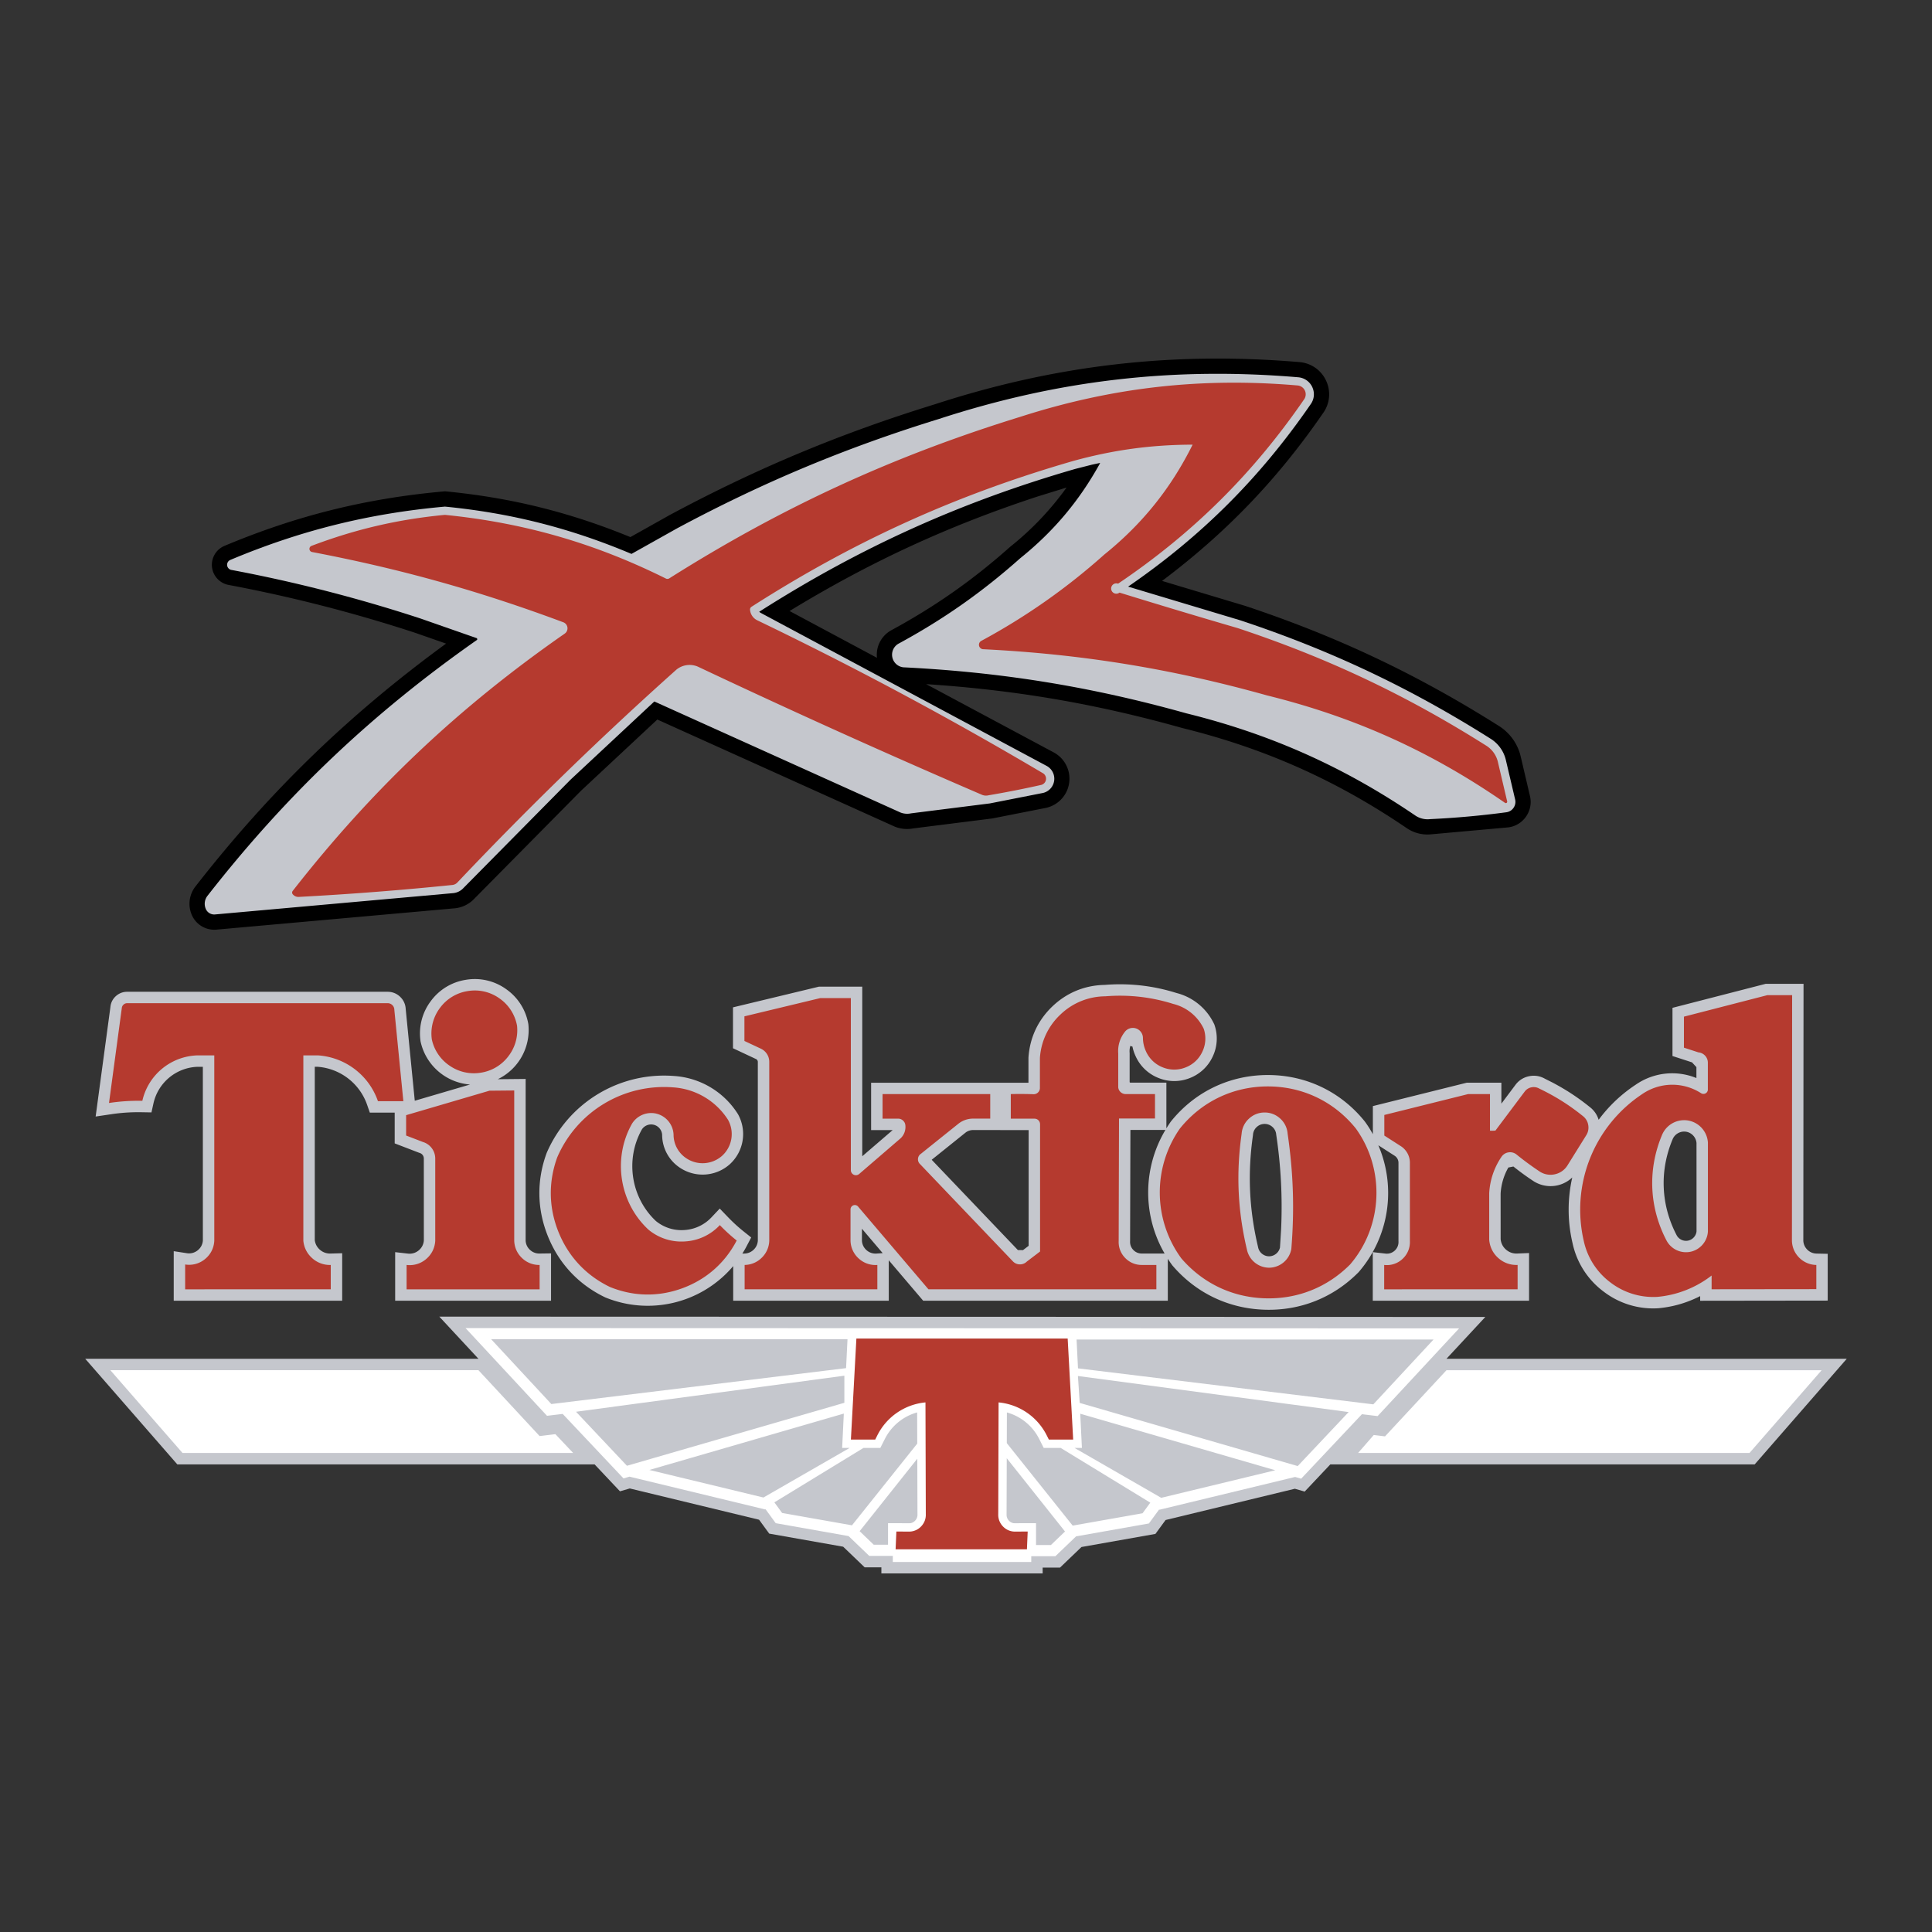
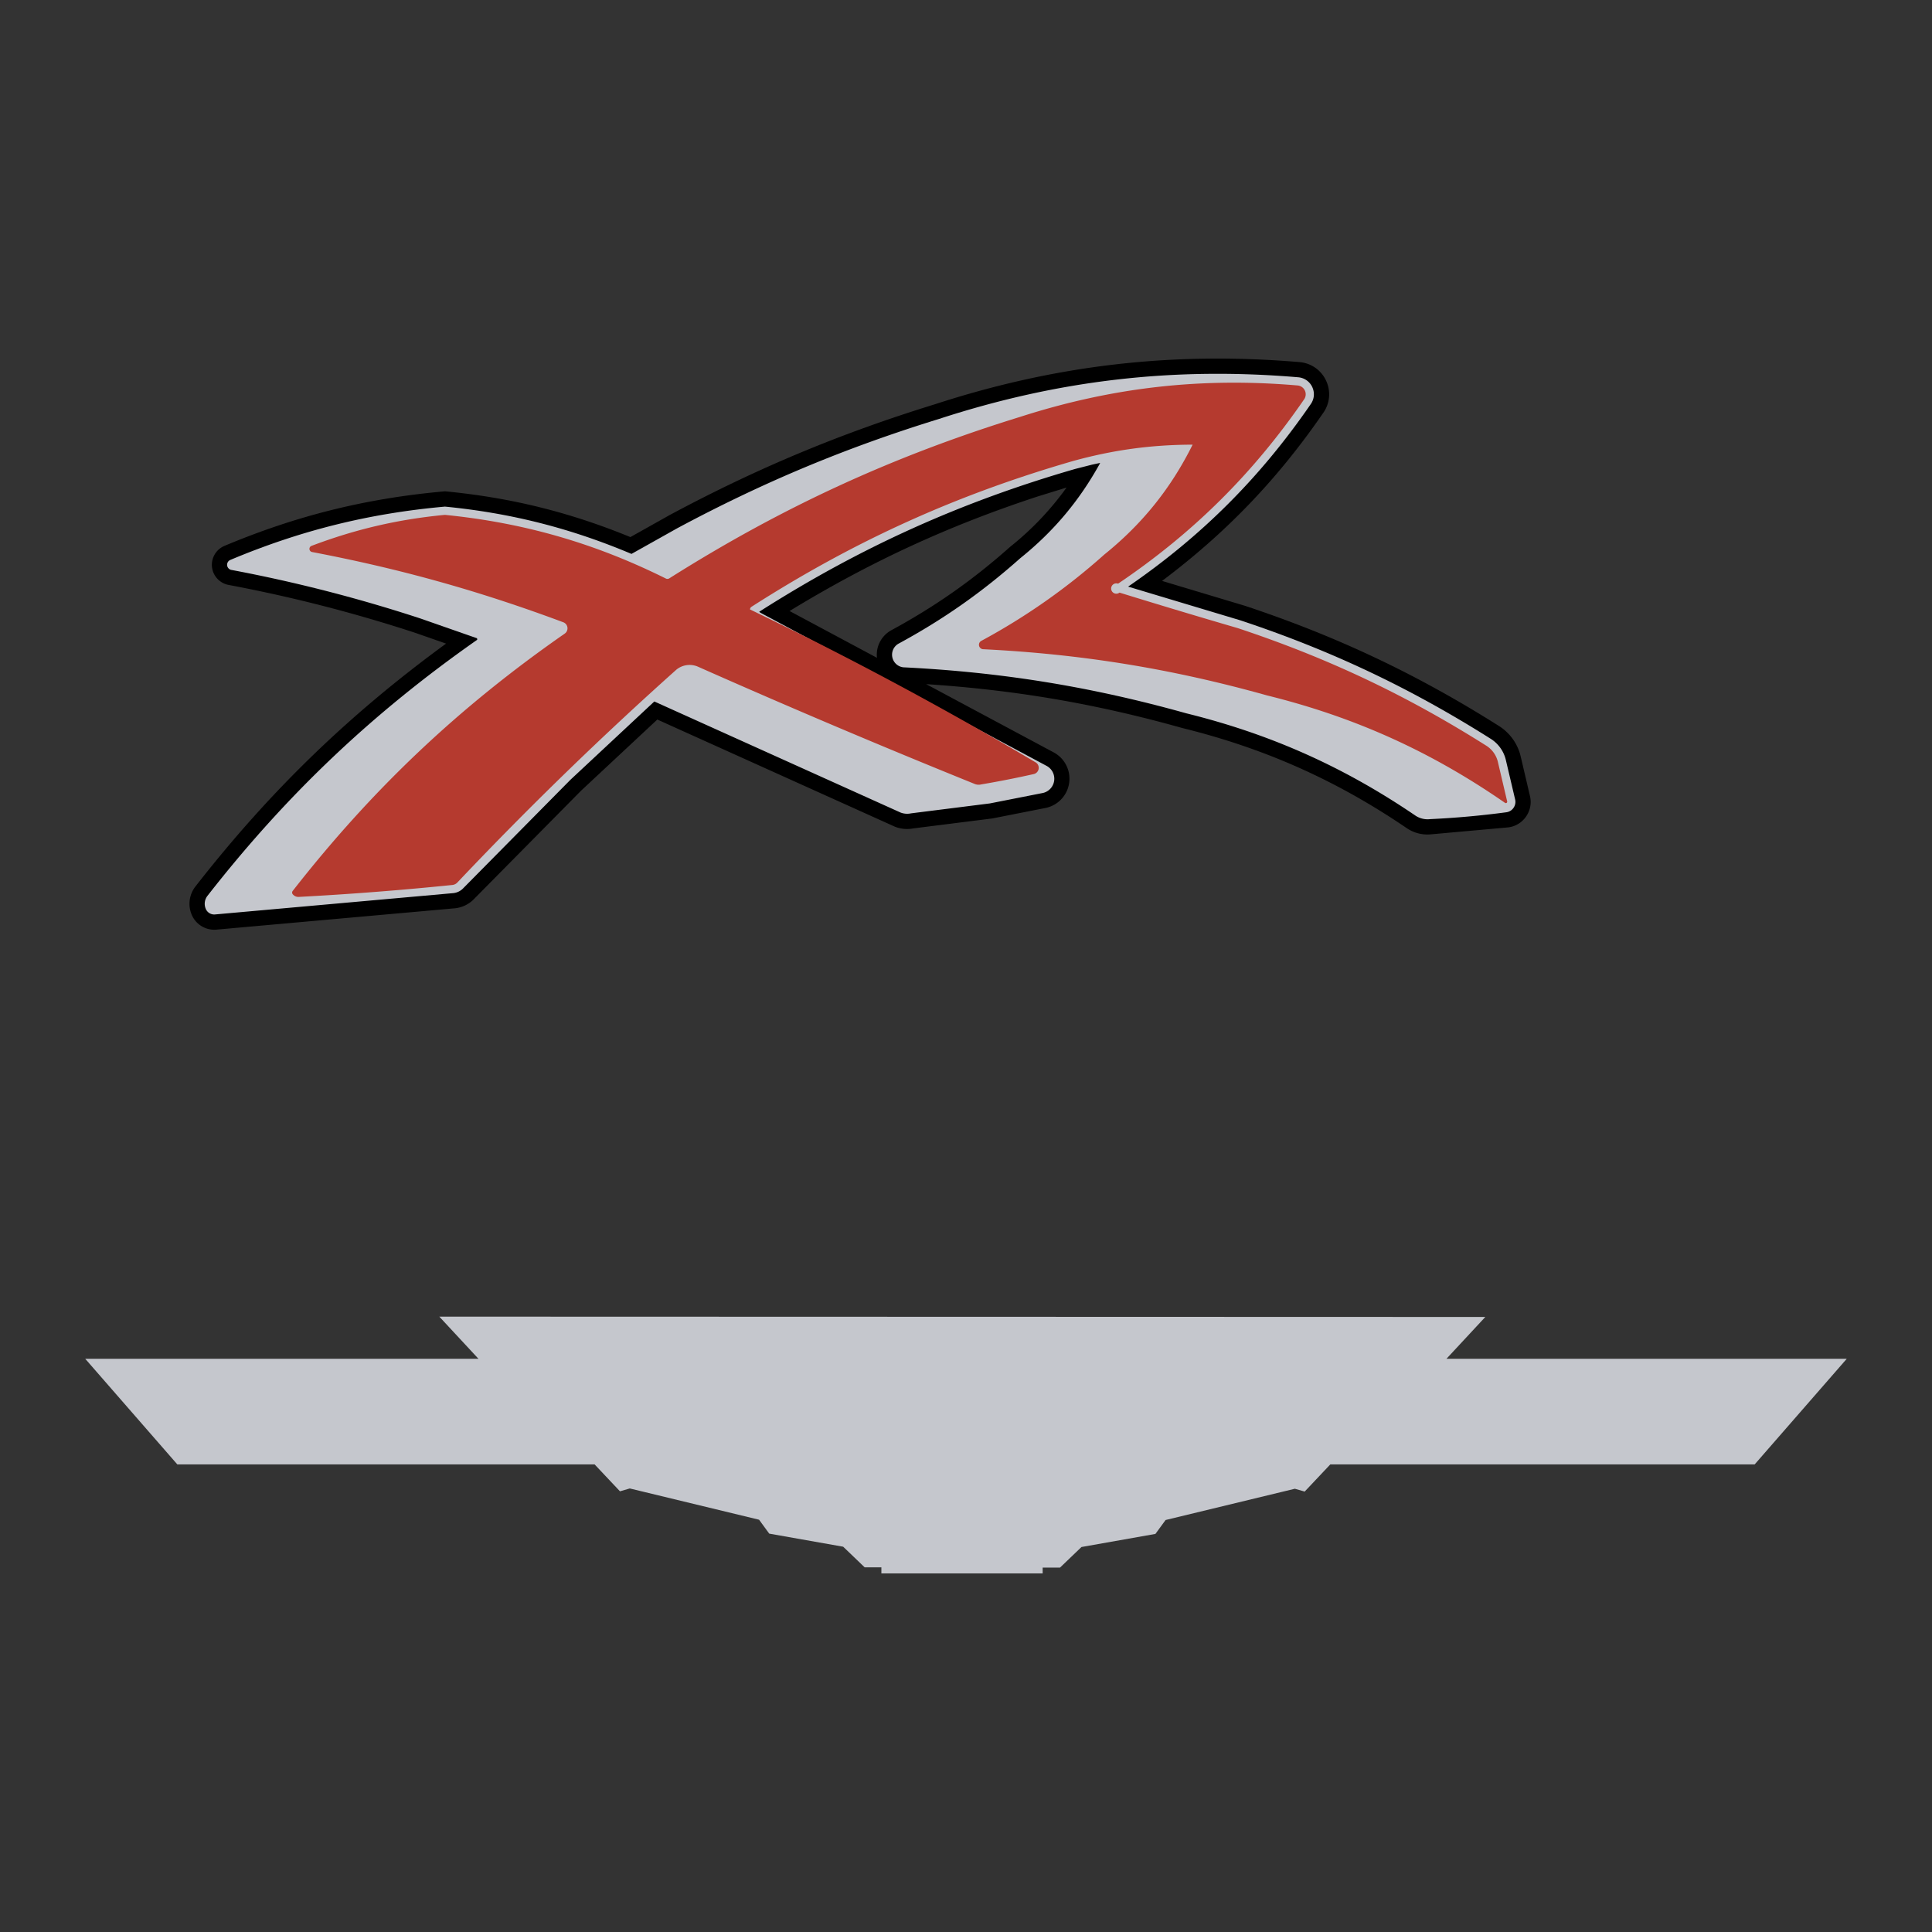
<svg xmlns="http://www.w3.org/2000/svg" width="2500" height="2500" viewBox="0 0 192.756 192.756">
  <rect x="0" y="0" width="192.756" height="192.756" fill="#333333" stroke="none" />
  <g fill-rule="evenodd" clip-rule="evenodd">
    <path fill="#fff" fill-opacity="0" d="M0 0h192.756v192.756H0V0z" />
    <path fill="#c5c7cd" d="M144.314 135.566h39.938l-9.186 10.536h-42.339l-2.559 2.714-.979-.283-12.898 3.119-1.014 1.387-7.377 1.307-2.144 2.056h-1.729v.578l-16.091-.001v-.606h-1.668l-2.144-2.057-7.378-1.306-1.013-1.387-12.9-3.119-.978.285-2.533-2.687H17.69l-9.186-10.536h39.232l-3.905-4.205 104.36.032-3.877 4.173z" />
-     <path d="M84.413 136.5l-29.406 3.582-6.005-6.467h35.554l-.143 2.885zm-.17 3.457l-21.692 6.283-5.081-5.389 26.773-3.598v2.704zm.527 4.502l-8.602 4.949-11.381-2.75 19.402-5.625-.168 3.426h.749zm6.744-.432l-6.512 8.154-6.971-1.232-.772-1.059 8.894-5.432h1.678l.441-.873a5.148 5.148 0 0 1 3.197-2.658l.035-.008.01 3.108zm-2.915 10.092h-1.424l-1.408-1.352 5.752-7.232.017 5.535.001.025a.857.857 0 0 1-.701.875l-.096.002-2.141-.002v2.149zm14.766.029v-2.178l-2.141.002-.098-.002a.855.855 0 0 1-.7-.875v-.025l.018-5.582 5.812 7.309-1.408 1.352h-1.483v-.001zm2.457-9.689l8.943 5.461-.773 1.059-6.971 1.232-6.572-8.229.01-3.062a5.137 5.137 0 0 1 3.232 2.666l.441.873h1.69zm1.953-3.412l19.461 5.641-11.381 2.75-8.652-4.979h.74l-.168-3.412zm-.052-1.078l-.178-2.684 27.01 3.596-5.082 5.389-21.75-6.301zm-.313-6.324h35.613l-6.006 6.467-29.465-3.59-.142-2.877zm36.906 3.062h37.43l-7.197 8.254h-39.051l1.562-1.791 1.125.137 6.131-6.6zm-87.136 8.254H18.208l-7.198-8.256h36.725l6.103 6.572 1.573-.191 1.769 1.875zm73.027 2.154l-.391.414-.6-.174-13.531 3.27-.041-.021-1.018 1.393-7.266 1.287-2.064 1.979h-2.408v.578H89.076v-.607h-2.349l-2.063-1.979-7.268-1.287-1.018-1.393-.039.021-13.532-3.27-.6.174-6.067-6.434-1.564.189-8.131-8.754 99.132.029-8.131 8.754-1.564-.189-5.675 6.02z" fill="#fff" />
-     <path d="M99.629 139.918l-.033 11.135c-.02.441.125.85.416 1.182s.676.529 1.115.568l.047.002 1.359-.002-.076 1.771H89.355l.076-1.771 1.359.002.046-.002a1.652 1.652 0 0 0 1.116-.568c.291-.332.435-.74.415-1.182l-.033-11.135-.086.008a5.996 5.996 0 0 0-4.718 3.283l-.21.418h-2.426l.548-10.082h21.08l.549 10.082h-2.426l-.211-.418a6 6 0 0 0-4.805-3.291z" fill="#b53a2f" />
-     <path d="M169.26 114.027l-.002-.014c-.057-.564-.5-1.025-1.062-1.104s-1.113.242-1.324.77c-1.318 3.145-1.166 6.574.424 9.59.227.391.68.596 1.123.508.443-.09.783-.453.842-.9l.002-.07-.003-8.78zm.369 15.285l-.26.129c-1.27.604-2.523.951-3.922 1.084a8.128 8.128 0 0 1-5.463-1.67 8.127 8.127 0 0 1-3.086-4.807 14.537 14.537 0 0 1-.033-6.574l-.064.061a3.148 3.148 0 0 1-3.9.242 25.913 25.913 0 0 1-1.908-1.393l-.506.1-.104.191a5.974 5.974 0 0 0-.664 2.377l-.002.066.002 4.512.002.021c.045.408.232.764.543 1.031.312.268.691.4 1.102.383l1.188-.049v4.76h-15.592v-4.85l1.27.145c.35.041.686-.072.939-.316s.379-.576.354-.926v-7.773a.847.847 0 0 0-.33-.711l-.033-.023-1.646-1.057.096.229a12.063 12.063 0 0 1-2.035 12.398l-.027.031c-2.518 2.551-5.83 3.869-9.412 3.746-3.58-.121-6.797-1.662-9.135-4.377l-.029-.033a12.015 12.015 0 0 1-.461-.668v4.182H92.105l-3.433-4.035v4.035H73.151v-3.455l-.195.227a11.165 11.165 0 0 1-12.533 2.912l-.033-.014c-2.641-1.264-4.604-3.348-5.708-6.059-1.104-2.711-1.157-5.574-.152-8.322l.011-.031a12.75 12.75 0 0 1 12.684-7.682 8.16 8.16 0 0 1 6.371 3.762l.02.029a4.077 4.077 0 0 1-.796 5.01 4.078 4.078 0 0 1-5.063.301 3.952 3.952 0 0 1-1.694-3.131c.015-.488-.299-.934-.765-1.082s-.979.029-1.251.436l-.021.037c-1.657 2.971-1.08 6.746 1.389 9.088l.052.045a4.023 4.023 0 0 0 2.838.875 4.03 4.03 0 0 0 2.684-1.271l.82-.869.829.861c.509.527 1.002.979 1.575 1.436l.734.586-.436.832a9.656 9.656 0 0 1-.448.777l.205-.004c.347-.008.661-.137.914-.375s.399-.545.426-.891l.001-.049-.001-17.805a.315.315 0 0 0-.188-.289l-2.29-1.074v-4.08l8.583-2.066h4.314v16.922l3.035-2.611h-2.151v-4.721h15.698v-2.502c.127-1.977.945-3.736 2.377-5.107s3.225-2.113 5.207-2.154l.074-.004a18.675 18.675 0 0 1 7.074.799l.057.016a5.7 5.7 0 0 1 3.723 3.066l.033.068.023.07a4.172 4.172 0 0 1-.189 3.141 4.176 4.176 0 0 1-2.301 2.145 4.165 4.165 0 0 1-3.145-.033 4.163 4.163 0 0 1-2.256-2.191 4.179 4.179 0 0 1-.301-.924l-.215-.066-.008.027a1.95 1.95 0 0 0-.061.645l.004.041v2.908l.051.045h3.615v4.555l.17-.273.26-.383c2.385-2.982 5.859-4.656 9.678-4.662 3.82-.004 7.299 1.66 9.691 4.639.303.416.555.812.801 1.264v-2.803l9.371-2.334h3.451v2.09l1.453-1.939c.344-.426.801-.699 1.338-.803s1.062-.018 1.539.248l.775.391c1.396.736 2.6 1.531 3.824 2.529l.025.02.025.023c.346.316.586.691.725 1.141l.189-.25a14.542 14.542 0 0 1 3.504-3.246 6.385 6.385 0 0 1 6.061-.668v-1.09l-.438-.475-1.949-.633v-4.807l9.309-2.398h3.766l-.021 25.611v.039c.021.344.164.65.412.891.25.238.562.367.906.375l1.115.023v4.668l-12.725.016v-.465h.003zm-41.926-4.843l.113-1.82a48.337 48.337 0 0 0-.477-9.373l-.006-.035-.004-.037a1.131 1.131 0 0 0-.369-.76 1.138 1.138 0 0 0-.789-.309c-.297 0-.568.105-.787.309a1.133 1.133 0 0 0-.371.76l-.002.035c-.549 3.834-.387 7.418.508 11.188.094.516.549.902 1.074.914.526.009.997-.361 1.11-.872zm-11.51.595l-.135-.236a12.165 12.165 0 0 1 .215-12.092h-3.492l-.031 11.092c-.021.328.09.635.314.873.227.238.527.367.855.363h2.274zm-13.566-12.314l-5.539-.006a1.25 1.25 0 0 0-.712.223l-.036.027-3.372 2.707-.002.021 8.591 8.998.508.004.562-.428V112.75zm-52.965-5.076l2.782-.027-.001 16.113.001.049c.028.352.181.662.442.9s.585.361.938.357l1.154-.016v4.723H39.426v-4.846l1.27.145c.387.045.756-.061 1.06-.305.304-.242.488-.58.529-.967l.002-.066-.002-8.156a.584.584 0 0 0-.415-.549l-.041-.012-2.45-.941v-3.07h-2.482l-.266-.768a5.674 5.674 0 0 0-4.913-3.803l-.077-.004-.236.004v17.299c.051.383.231.713.525.965.295.25.652.377 1.04.367l1.17-.031v4.738H17.333v-4.943l1.313.203c.383.059.754-.037 1.061-.275.306-.236.492-.572.531-.957l.002-.062-.002-17.303h-.535a4.668 4.668 0 0 0-4.39 3.639l-.202.91-.931-.016a18.313 18.313 0 0 0-3.138.205l-1.5.223 1.471-10.904.006-.061c.048-.406.23-.764.533-1.041s.673-.428 1.084-.441h26.021c.477-.004.913.166 1.259.494s.541.756.562 1.232l.904 9.145 5.516-1.619-.082-.006a5.468 5.468 0 0 1-4.847-4.248l-.011-.049-.006-.049a5.355 5.355 0 0 1 1.03-3.971 5.347 5.347 0 0 1 3.509-2.125 5.347 5.347 0 0 1 3.997.926 5.356 5.356 0 0 1 2.217 3.451l.009.049.005.051a5.455 5.455 0 0 1-3.057 5.443zm38.403 17.351l-2.069-2.434V123.8c.024.367.187.693.465.936.278.242.623.357.991.332l.613-.043z" fill="#c5c7cd" />
-     <path d="M170.398 113.98a2.39 2.39 0 0 0-1.998-2.191 2.394 2.394 0 0 0-2.584 1.457c-1.447 3.461-1.279 7.234.471 10.555a2.203 2.203 0 0 0 2.402 1.082 2.203 2.203 0 0 0 1.709-2.006v-8.897zm10.817 12.225v2.414l-10.447.012v-1.371a10.355 10.355 0 0 1-5.406 2.129 7.021 7.021 0 0 1-4.699-1.447 7.024 7.024 0 0 1-2.652-4.141 13.836 13.836 0 0 1 5.814-14.631 5.302 5.302 0 0 1 5.9-.096.44.44 0 0 0 .668-.337v-2.719a1.013 1.013 0 0 0-.273-.691 1.016 1.016 0 0 0-.666-.33l-1.447-.471v-3.094l8.314-2.143h2.48l-.02 24.512c.021.648.275 1.23.736 1.688a2.46 2.46 0 0 0 1.698.716zm-23.209-14.789c.262.238.42.545.463.896.045.352-.033.688-.229.984l-1.84 2.955a1.963 1.963 0 0 1-1.295.912 1.967 1.967 0 0 1-1.551-.32 30.285 30.285 0 0 1-2.275-1.678c-.238-.178-.527-.242-.818-.186s-.533.229-.688.482a7.12 7.12 0 0 0-1.195 3.59v4.629c.055.719.369 1.355.906 1.834.539.48 1.207.719 1.928.689v2.432H138.1v-2.432a2.277 2.277 0 0 0 1.84-.609c.5-.469.758-1.109.725-1.795v-7.73a1.977 1.977 0 0 0-.854-1.684l-1.697-1.09v-2.055l8.371-2.086h2.17v3.654c.188.012.357.008.545-.012l2.945-3.924c.174-.213.404-.346.676-.395.27-.047.531 0 .768.139 1.626.78 3.02 1.663 4.417 2.8zm-29.17 13.201c.32-3.953.205-7.582-.369-11.506a2.264 2.264 0 0 0-.732-1.506c-.434-.4-.973-.611-1.562-.611s-1.127.211-1.561.611a2.255 2.255 0 0 0-.734 1.506c-.561 3.961-.393 7.664.527 11.557a2.273 2.273 0 0 0 2.238 1.811 2.27 2.27 0 0 0 2.193-1.862zm6.43-12.035c2.947 4.08 2.715 9.744-.559 13.568-2.293 2.307-5.301 3.496-8.553 3.381-3.25-.115-6.168-1.518-8.291-3.982a11.133 11.133 0 0 1-.148-12.949c2.168-2.695 5.314-4.205 8.771-4.207 3.457-.004 6.608 1.498 8.78 4.189zm-15.17-9.943a3.035 3.035 0 0 1-.139 2.295 3.037 3.037 0 0 1-1.682 1.566 3.044 3.044 0 0 1-2.299-.023 3.045 3.045 0 0 1-1.65-1.602 3.234 3.234 0 0 1-.295-1.322 1.01 1.01 0 0 0-.703-.951 1.011 1.011 0 0 0-1.123.373 3.084 3.084 0 0 0-.639 2.129v3.375a.733.733 0 0 0 .244.486c.143.129.32.195.512.191h2.912v2.439h-3.59l-.033 12.205a2.26 2.26 0 0 0 .639 1.697 2.265 2.265 0 0 0 1.674.707h1.447v2.43H92.632l-6.993-8.221a.432.432 0 0 0-.479-.166.434.434 0 0 0-.303.406v3.146a2.46 2.46 0 0 0 .827 1.77 2.457 2.457 0 0 0 1.849.635v2.43H74.292v-2.43a2.467 2.467 0 0 0 1.705-.717 2.462 2.462 0 0 0 .752-1.688v-17.852a1.452 1.452 0 0 0-.848-1.326l-1.63-.764V101.4l7.578-1.822h3.04v17.186a.503.503 0 0 0 .833.363l4.145-3.57c.343-.338.509-.795.463-1.275-.014-.195-.1-.369-.249-.498s-.333-.189-.528-.176h-1.5v-2.451h10.743v2.447h-1.707a2.37 2.37 0 0 0-1.425.475l-3.79 3.039a.65.65 0 0 0-.287.49.65.65 0 0 0 .202.531l9.277 9.717a.963.963 0 0 0 .688.291.966.966 0 0 0 .693-.279l1.32-1.006v-12.705a.554.554 0 0 0-.547-.547h-2.373v-2.453a38.111 38.111 0 0 1 2.293.014.622.622 0 0 0 .612-.636v-2.969a6.497 6.497 0 0 1 2.061-4.357 6.502 6.502 0 0 1 4.471-1.807 17.607 17.607 0 0 1 6.779.762 4.582 4.582 0 0 1 3.033 2.475zm-46.595 21.127c-1.176 2.25-3.042 3.889-5.427 4.764-2.385.873-4.869.83-7.221-.129-2.372-1.143-4.132-3.021-5.122-5.461s-1.035-5.014-.13-7.486a11.607 11.607 0 0 1 11.536-6.969 7.037 7.037 0 0 1 5.501 3.244 2.925 2.925 0 0 1-.593 3.584 2.927 2.927 0 0 1-3.628.209 2.827 2.827 0 0 1-1.214-2.223 2.25 2.25 0 0 0-1.624-2.166c-.96-.275-2 .129-2.524.979-1.951 3.451-1.267 7.867 1.636 10.566a5.137 5.137 0 0 0 3.651 1.18 5.134 5.134 0 0 0 3.475-1.629 16.91 16.91 0 0 0 1.684 1.537zm-19.663 2.439v2.43H40.566v-2.43a2.528 2.528 0 0 0 1.947-.586c.55-.463.869-1.102.911-1.818v-8.223a1.726 1.726 0 0 0-1.227-1.641l-1.678-.645v-2.031l8.312-2.441 2.474-.023v15.012c.028.662.299 1.256.781 1.711a2.456 2.456 0 0 0 1.752.685zm-2.252-23.865a4.239 4.239 0 0 1-.878 3.057 4.233 4.233 0 0 1-2.734 1.625 4.241 4.241 0 0 1-3.104-.691 4.232 4.232 0 0 1-1.787-2.631 4.24 4.24 0 0 1 .814-3.141 4.237 4.237 0 0 1 2.775-1.68 4.223 4.223 0 0 1 3.161.732 4.24 4.24 0 0 1 1.753 2.729zm-11.343 7.525h-2.535a6.813 6.813 0 0 0-5.99-4.57h-1.453v18.504c.069.686.378 1.285.895 1.74a2.63 2.63 0 0 0 1.839.666v2.43H18.473v-2.477a2.485 2.485 0 0 0 1.976-.535c.562-.455.891-1.1.93-1.822v-18.506h-1.674a5.817 5.817 0 0 0-5.503 4.533 19.693 19.693 0 0 0-3.326.217l1.275-9.461a.53.53 0 0 1 .164-.344.518.518 0 0 1 .35-.15H38.66a.647.647 0 0 1 .48.186.649.649 0 0 1 .203.473l.9 9.116z" fill="#b53a2f" />
    <path d="M115.939 57.958l8.273 2.484c9.146 3.034 17.133 6.81 25.283 11.954a4.936 4.936 0 0 1 2.248 3.175l.896 3.821a2.535 2.535 0 0 1-.375 2.061 2.533 2.533 0 0 1-1.787 1.095l-7.719.694a3.66 3.66 0 0 1-2.412-.621c-7.002-4.765-14.158-7.957-22.381-9.984-8.6-2.417-16.648-3.797-25.562-4.38l12.75 6.823a2.979 2.979 0 0 1-.781 5.519l-5.371 1.058-7.866.991-.042.008a3.322 3.322 0 0 1-1.821-.182L65.58 71.788l-7.612 7.105-10.635 10.761a3.094 3.094 0 0 1-1.94.965l-23.799 2.13a2.44 2.44 0 0 1-2.469-1.49 2.802 2.802 0 0 1 .369-2.807c7.385-9.474 15.31-17.156 25.011-24.24l-3.058-1.069a147.274 147.274 0 0 0-18.575-4.773l-.037-.006a2.052 2.052 0 0 1-1.686-1.795 2.051 2.051 0 0 1 1.264-2.114c7.136-2.995 14.052-4.717 21.76-5.416l.218-.021c6.545.625 12.418 2.074 18.502 4.567l3.949-2.215c8.684-4.653 16.99-8.122 26.403-11.027 12.076-3.932 23.798-5.287 36.451-4.212 1.16.114 2.15.826 2.627 1.889a3.201 3.201 0 0 1-.334 3.217c-4.54 6.59-9.651 11.914-16.05 16.721zm-9.527-9.316l-2.842.878c-8.941 2.931-16.763 6.541-24.795 11.442l8.719 4.667a2.789 2.789 0 0 1 1.4-2.732c4.407-2.389 8.165-5.025 11.909-8.358a29.561 29.561 0 0 0 5.609-5.897z" />
    <path d="M150.281 81.041a88.125 88.125 0 0 1-7.594.683 2.179 2.179 0 0 1-1.486-.362c-7.148-4.863-14.453-8.123-22.848-10.195-9.486-2.655-18.385-4.102-28.223-4.589a1.265 1.265 0 0 1-.496-2.353c4.495-2.438 8.329-5.127 12.151-8.526 3.344-2.689 5.906-5.741 7.977-9.5l-.072.001-.736.158-1.676.427c-11.437 3.305-21.412 7.808-31.455 14.201l-.074.042c.047.055.1.096.165.127l28.516 15.263a1.455 1.455 0 0 1-.375 2.696l-5.295 1.043-7.858.99a1.84 1.84 0 0 1-1.049-.078l-24.57-11.082-8.375 7.816-10.657 10.782a1.602 1.602 0 0 1-1.017.521l-23.777 2.128a.913.913 0 0 1-.929-.559 1.287 1.287 0 0 1 .167-1.292c7.881-10.094 16.428-18.208 26.918-25.555l-.017-.147-5.648-1.974a148.753 148.753 0 0 0-18.819-4.838.527.527 0 0 1-.466-.446.529.529 0 0 1 .322-.561c6.993-2.937 13.771-4.625 21.325-5.31l.08-.008c6.595.647 12.507 2.146 18.614 4.72l4.569-2.562c8.591-4.602 16.808-8.033 26.121-10.907 11.879-3.872 23.412-5.207 35.861-4.151a1.694 1.694 0 0 1 1.383 1.001c.25.561.182 1.2-.18 1.697-5.045 7.326-10.873 13.147-18.205 18.186l11.199 3.363c9.02 2.994 16.895 6.718 24.932 11.791a3.435 3.435 0 0 1 1.572 2.216l.904 3.842c.074.292.025.589-.143.84-.167.257-.429.42-.736.461z" fill="#c5c7cd" />
-     <path d="M44.389 51.368c7.892.79 14.946 2.823 22.047 6.354a.347.347 0 0 0 .336-.017c11.238-7.098 22.321-12.198 35.022-16.118 9.178-2.949 18.078-3.955 27.682-3.128a.883.883 0 0 1 .623 1.402c-5.121 7.434-11.066 13.321-18.547 18.372a.516.516 0 1 0 .141.891 766.616 766.616 0 0 0 11.816 3.549c8.951 2.972 16.764 6.667 24.74 11.701a2.63 2.63 0 0 1 1.209 1.701l.91 3.867a.14.14 0 0 1-.211.16c-7.4-5.128-14.998-8.558-23.738-10.718-9.531-2.667-18.473-4.121-28.357-4.613a.444.444 0 0 1-.168-.826 63.657 63.657 0 0 0 12.277-8.613c3.797-3.059 6.646-6.604 8.818-10.969-4.15.012-7.928.529-11.93 1.632-11.672 3.374-21.847 7.987-32.077 14.542a.323.323 0 0 0-.152.269c.028.471.304.882.73 1.085a376.663 376.663 0 0 1 28.452 15.229.639.639 0 0 1-.14 1.193 98.924 98.924 0 0 1-5.25 1.034c-.207.05-.41.039-.611-.033A897.465 897.465 0 0 1 69.622 66.51a2.08 2.08 0 0 0-2.157.318 363.993 363.993 0 0 0-21.808 21.193.807.807 0 0 1-.514.272 314.83 314.83 0 0 1-15.341 1.192.721.721 0 0 1-.594-.264.26.26 0 0 1-.009-.327c7.936-10.159 16.555-18.313 27.138-25.674.199-.135.304-.365.278-.604s-.181-.44-.404-.528c-8.394-3.134-16.269-5.336-25.07-7.012a.32.32 0 0 1-.076-.609c4.412-1.67 8.629-2.651 13.324-3.099z" fill="#b53a2f" />
+     <path d="M44.389 51.368c7.892.79 14.946 2.823 22.047 6.354a.347.347 0 0 0 .336-.017c11.238-7.098 22.321-12.198 35.022-16.118 9.178-2.949 18.078-3.955 27.682-3.128a.883.883 0 0 1 .623 1.402c-5.121 7.434-11.066 13.321-18.547 18.372a.516.516 0 1 0 .141.891 766.616 766.616 0 0 0 11.816 3.549c8.951 2.972 16.764 6.667 24.74 11.701a2.63 2.63 0 0 1 1.209 1.701l.91 3.867a.14.14 0 0 1-.211.16c-7.4-5.128-14.998-8.558-23.738-10.718-9.531-2.667-18.473-4.121-28.357-4.613a.444.444 0 0 1-.168-.826 63.657 63.657 0 0 0 12.277-8.613c3.797-3.059 6.646-6.604 8.818-10.969-4.15.012-7.928.529-11.93 1.632-11.672 3.374-21.847 7.987-32.077 14.542a.323.323 0 0 0-.152.269a376.663 376.663 0 0 1 28.452 15.229.639.639 0 0 1-.14 1.193 98.924 98.924 0 0 1-5.25 1.034c-.207.05-.41.039-.611-.033A897.465 897.465 0 0 1 69.622 66.51a2.08 2.08 0 0 0-2.157.318 363.993 363.993 0 0 0-21.808 21.193.807.807 0 0 1-.514.272 314.83 314.83 0 0 1-15.341 1.192.721.721 0 0 1-.594-.264.26.26 0 0 1-.009-.327c7.936-10.159 16.555-18.313 27.138-25.674.199-.135.304-.365.278-.604s-.181-.44-.404-.528c-8.394-3.134-16.269-5.336-25.07-7.012a.32.32 0 0 1-.076-.609c4.412-1.67 8.629-2.651 13.324-3.099z" fill="#b53a2f" />
  </g>
</svg>